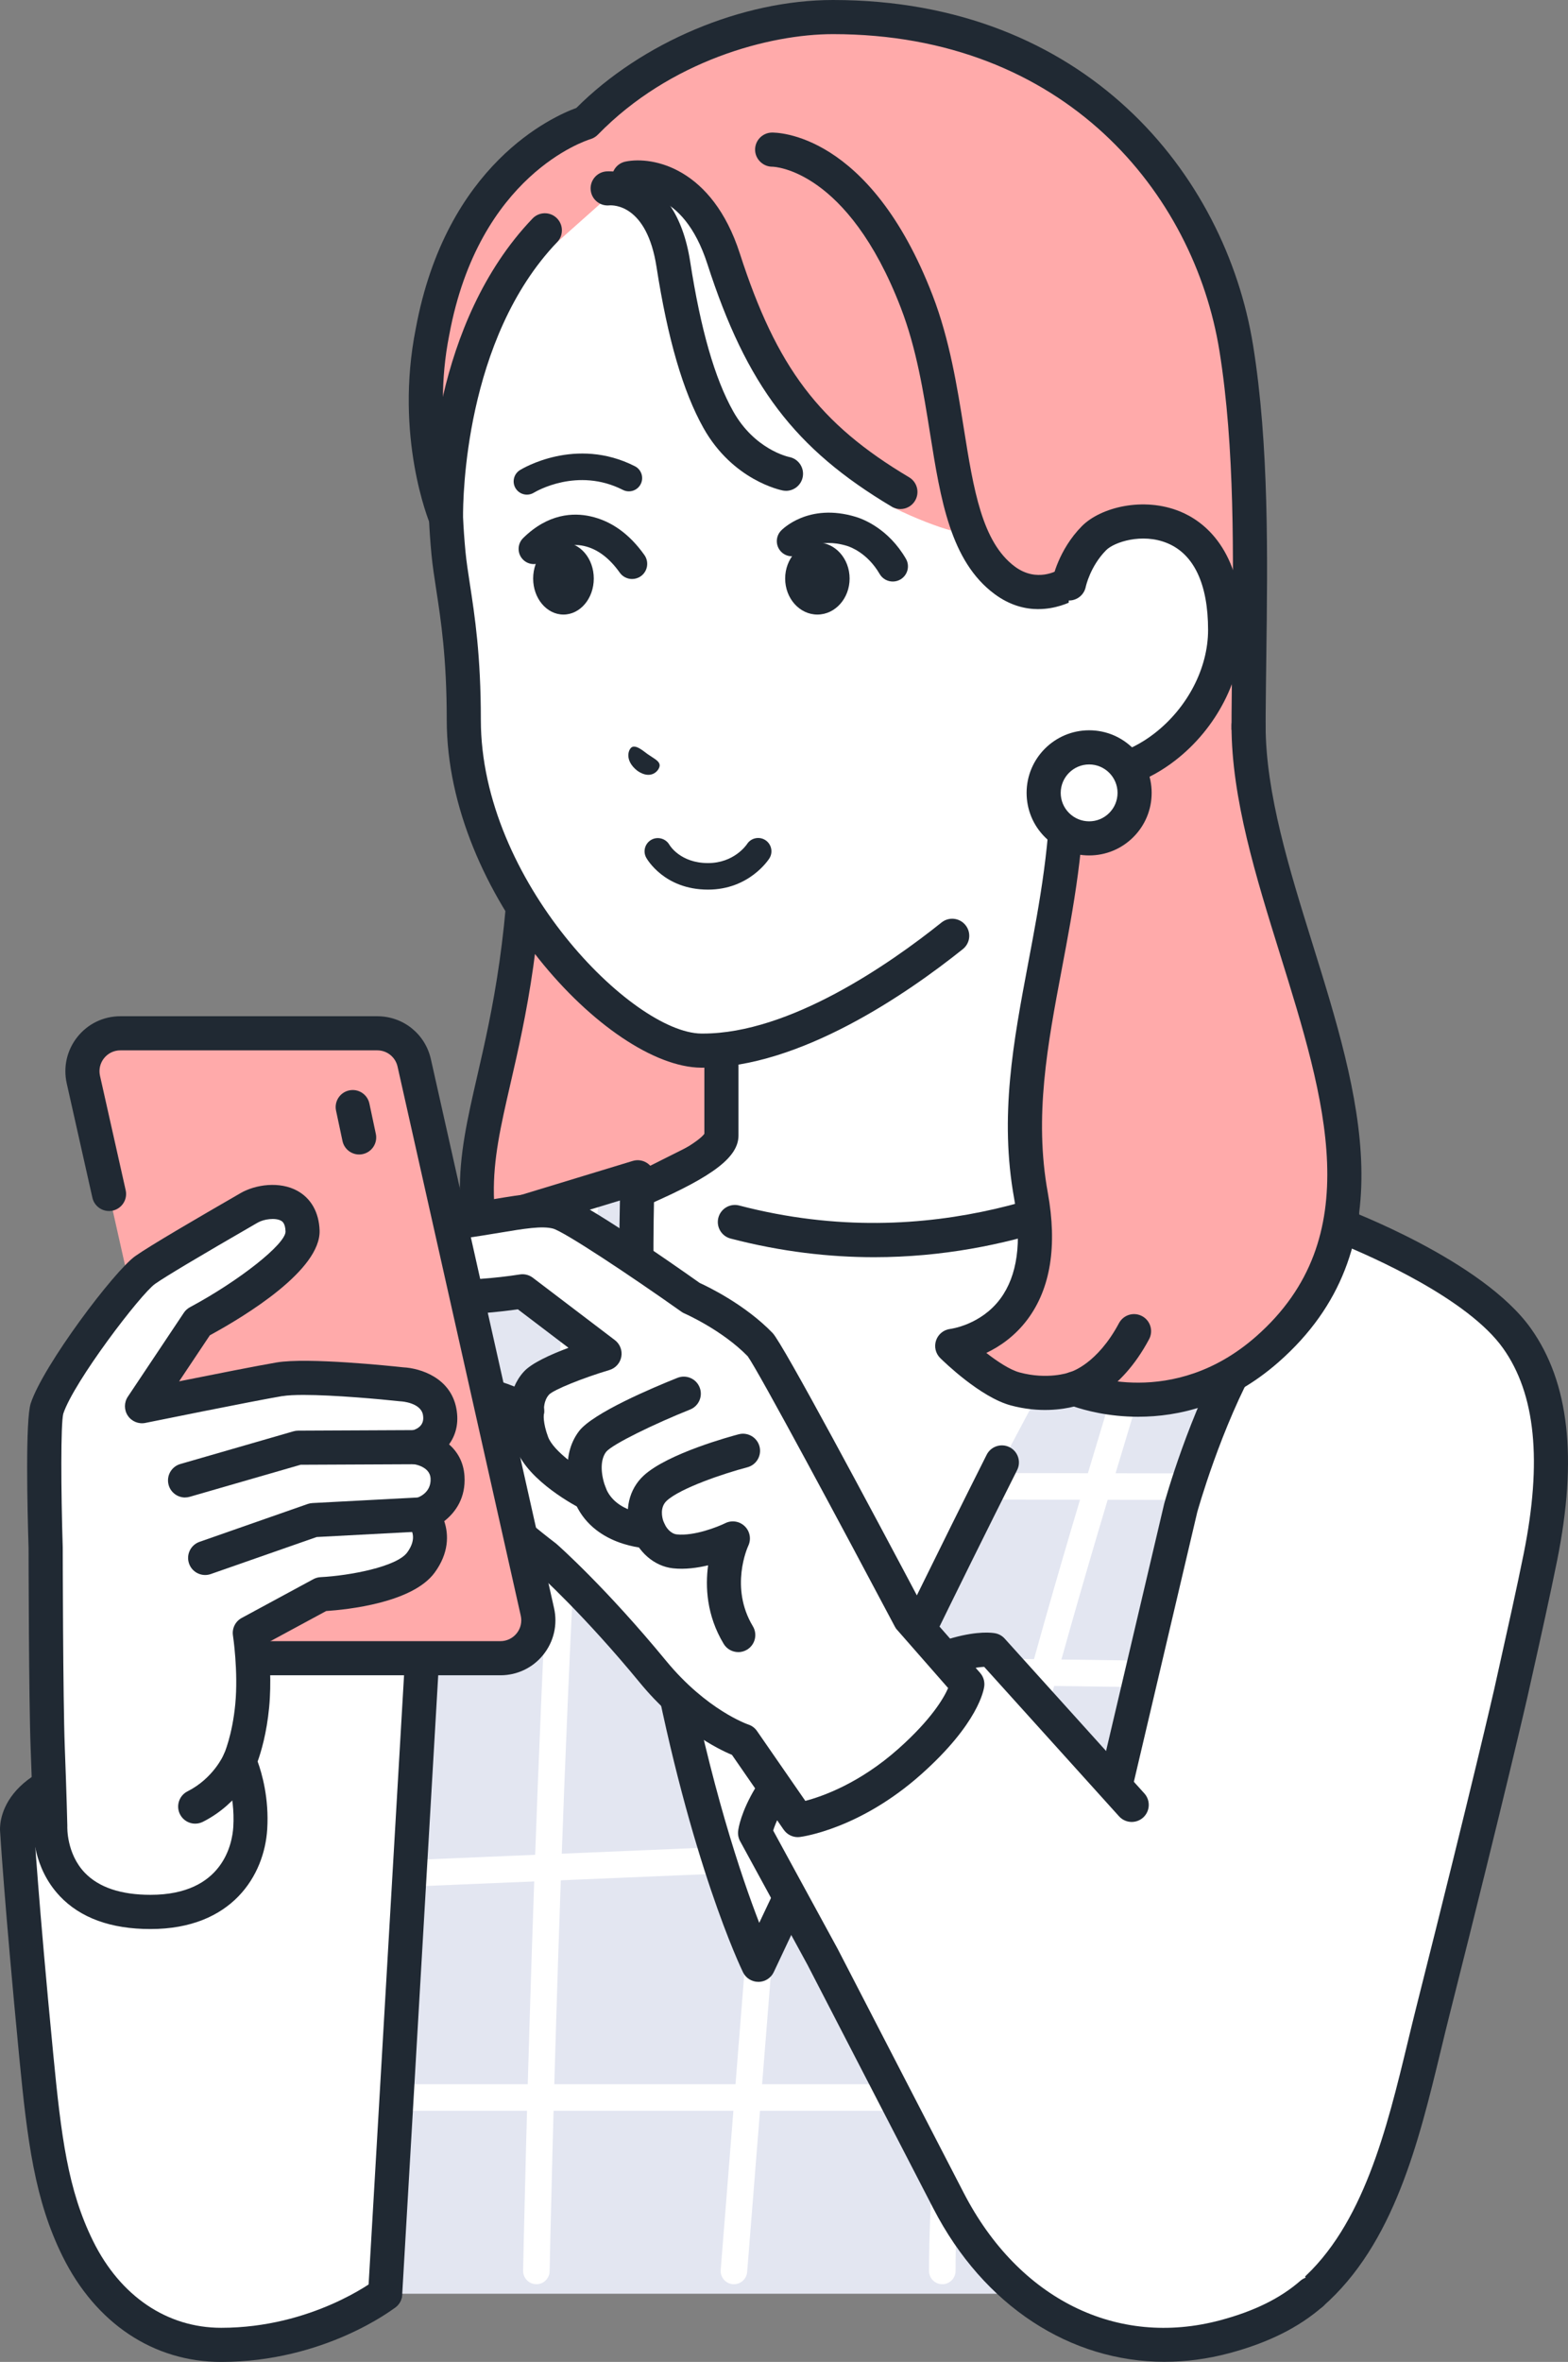
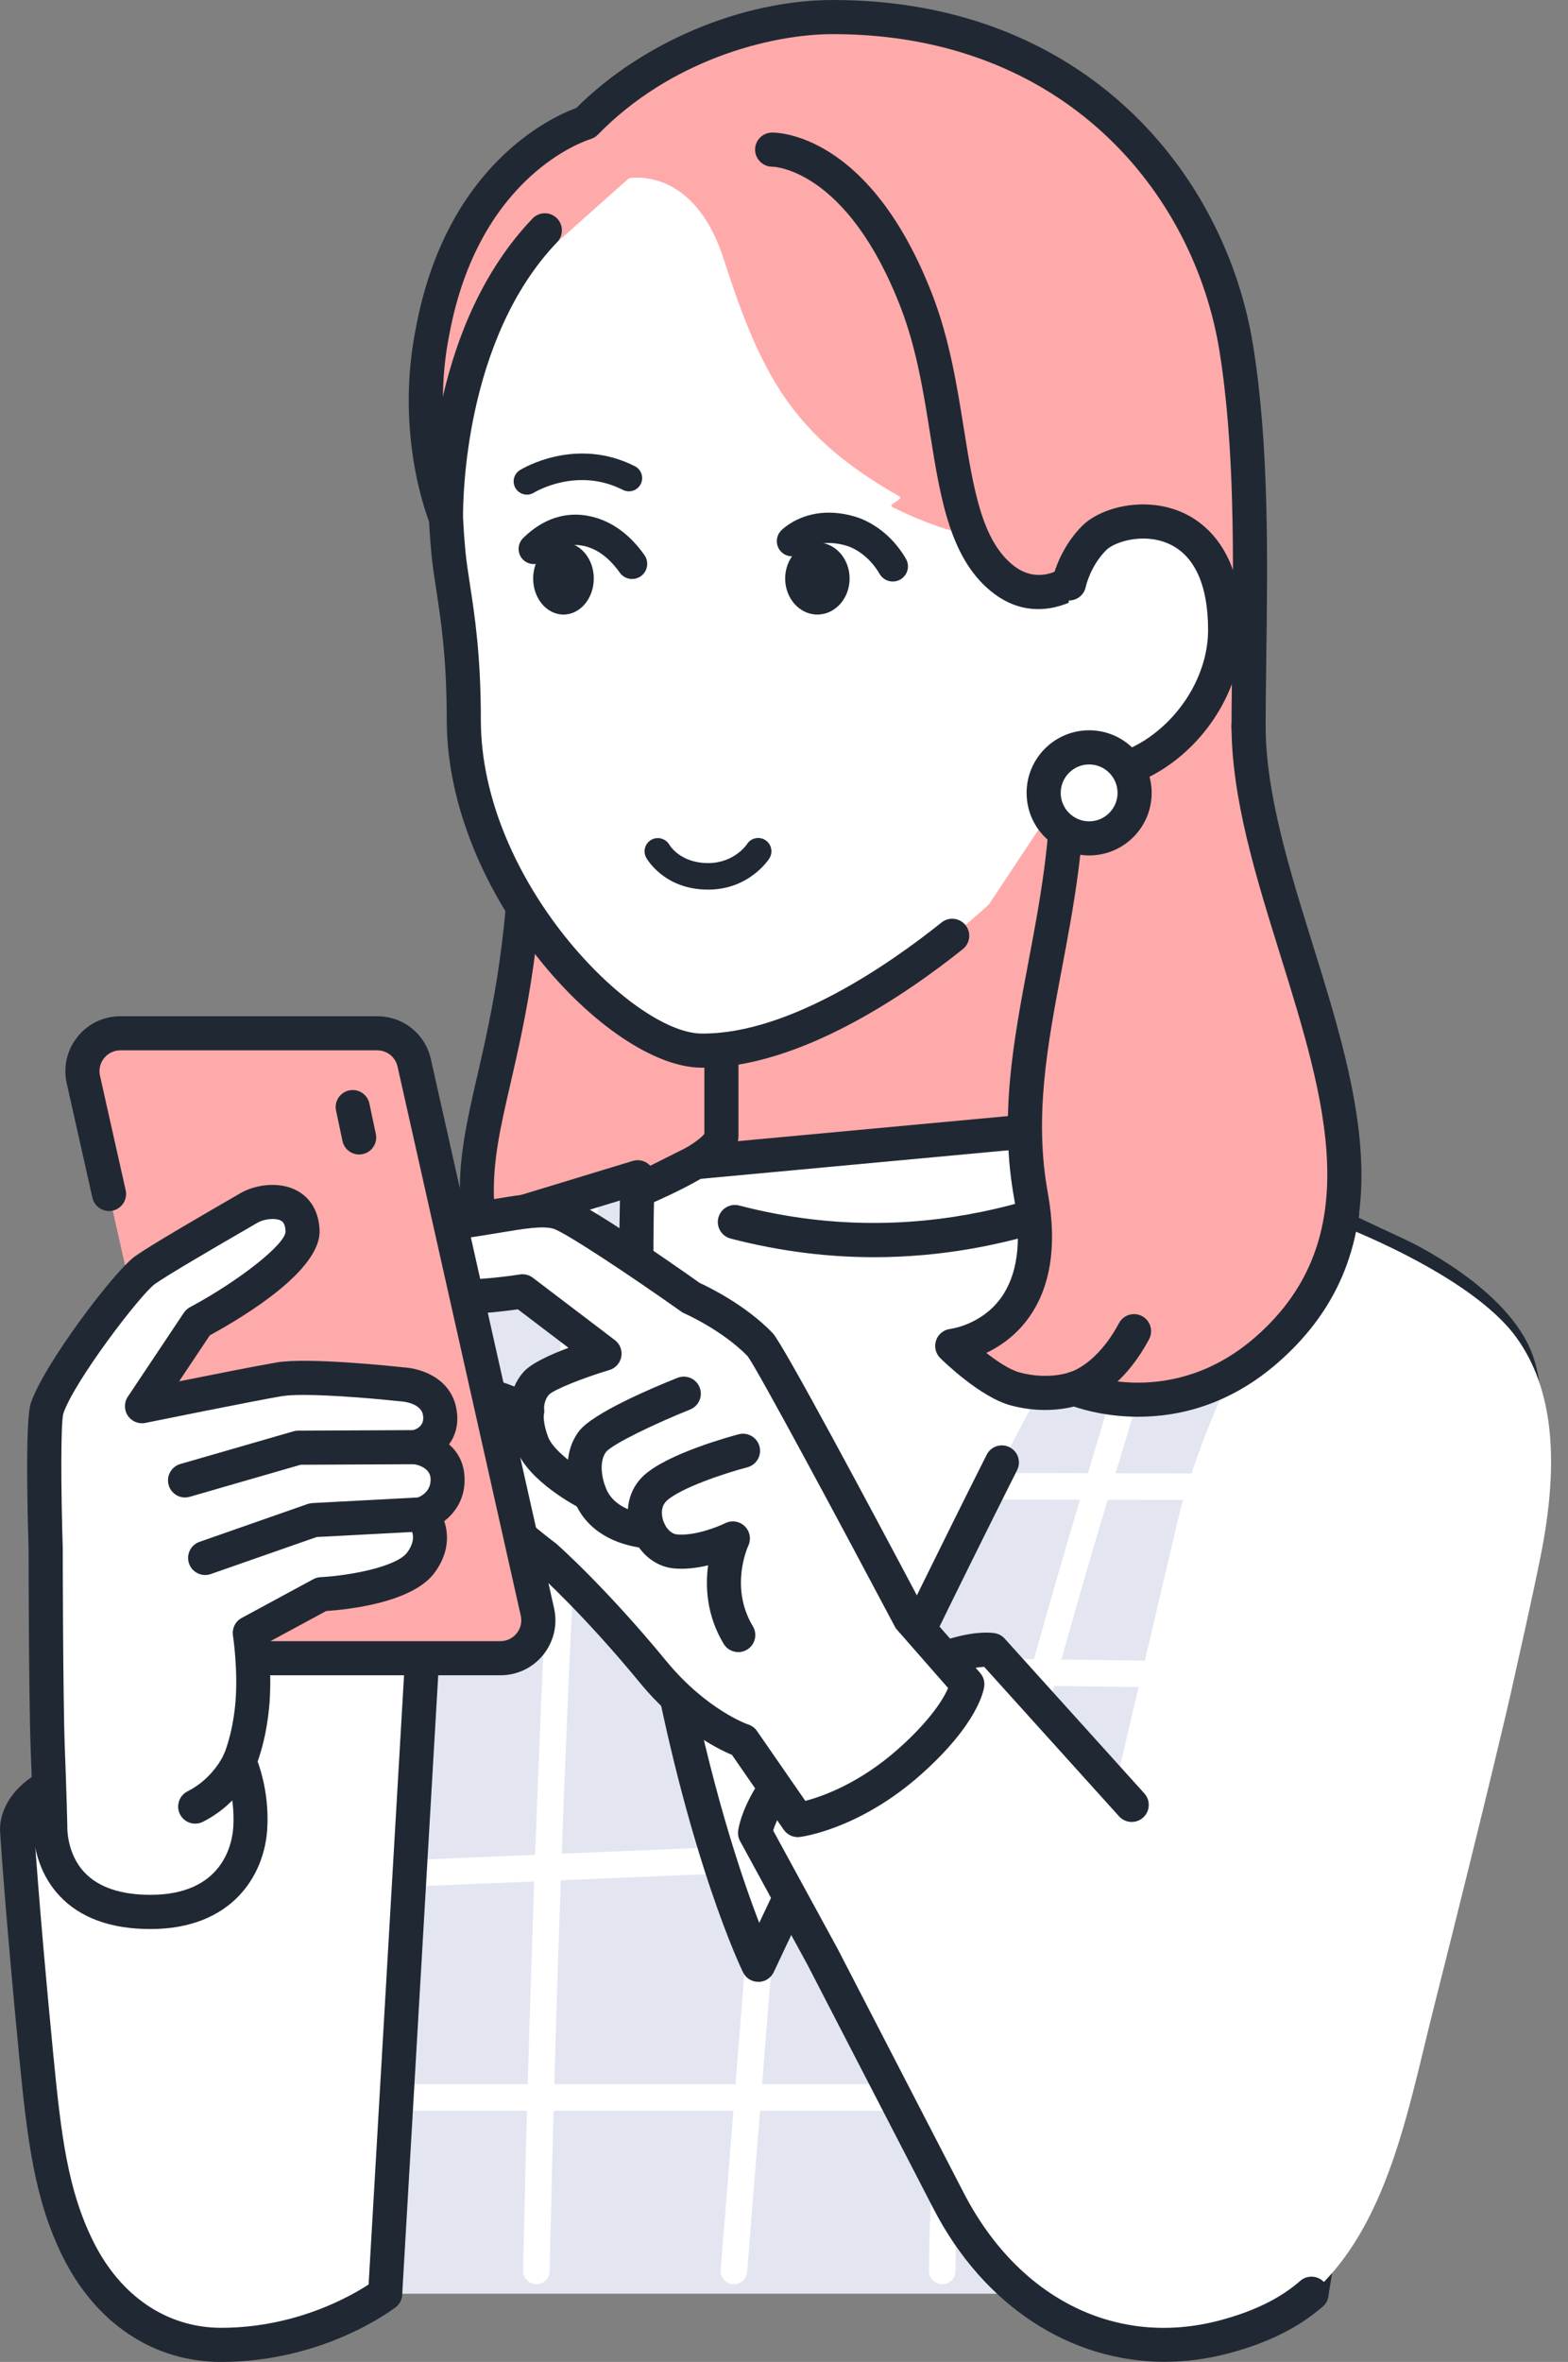
<svg xmlns="http://www.w3.org/2000/svg" id="_レイヤー_2" viewBox="0 0 574.67 864.97">
  <rect x="0" y="0" width="574.67" height="864.97" fill="#808080" stroke="none" />
  <defs>
    <style>.cls-1{fill:#faa;}.cls-2{fill:#202933;}.cls-3{fill:#fff;}.cls-4{fill:#e3e6f1;}</style>
  </defs>
  <path class="cls-1" d="M158.51,121.48c11.73-63.49,56.12-76.52,56.12-76.52,25.09-25.75,62-38.71,90.65-38.71,85.55,0,137.53,57.41,147.81,121.25,10.27,63.84.61,141.15,6.69,189.38,6.08,48.24,24.62,106.13,12.26,141.5-22.08,63.23-103.87,56.44-103.87,56.44h-52.04s-102.75,34.36-128.86-27.32c-31.2-73.67,5.86-76.75,6.21-197.72.16-53.99-30.03-100.13-30.03-100.13,0,0-12.53-30.03-4.92-68.17Z" />
  <path class="cls-2" d="M181.51,489.94c-18.57-43.84-13.81-64.54-6.61-95.87,5.42-23.59,12.17-52.95,12.32-104.3.15-51.39-28.72-96.25-29.01-96.69-.21-.32-.39-.66-.54-1.01-.54-1.3-13.17-32.23-5.29-71.76,11.15-60.25,50.19-77.63,58.85-80.78C235.28,15.47,272.02,0,305.28,0c92.3,0,143.84,63.54,153.98,126.5,5.87,36.46,5.32,77.68,4.84,114.05-.37,28.22-.73,54.88,1.88,75.54,1.71,13.58,4.49,28.29,7.18,42.53,6.96,36.85,14.16,74.96,4.78,101.81-22.7,65-104.28,60.99-109.98,60.63h-50.84c-5.7,1.82-32,9.68-60.5,9.68-29.52,0-61.4-8.45-75.11-40.81ZM368.68,508.59c.77.06,77.2,5.72,97.46-52.27,8.28-23.7,1.39-60.13-5.27-95.37-2.72-14.42-5.54-29.33-7.3-43.29-2.71-21.53-2.35-48.6-1.97-77.27.47-35.86,1.01-76.51-4.68-111.9-9.29-57.73-56.69-115.99-141.64-115.99-23.2,0-59.69,9.64-86.17,36.82-.74.76-1.68,1.32-2.69,1.63-1.67.51-40.93,13.06-51.76,71.67,0,.03-.01.06-.02.09-6.62,33.2,2.95,60.29,4.39,64.09,3.65,5.75,30.84,50.37,30.69,103.01-.15,52.75-7.07,82.86-12.64,107.06-7.13,31.01-11.05,48.09,5.93,88.2,23.56,55.62,120.16,24.15,121.13,23.82.64-.21,1.31-.32,1.98-.32h52.04c.17,0,.34,0,.52.02ZM163.41,189.65h.03-.03Z" />
  <path class="cls-3" d="M555.69,498.01c-8.31-22.24-43.25-38.38-43.25-38.38l-78.85-36.89-14.83-12.33-163.94,15.2-18.97,9.5-23.5,8.77-4.3,1.15c-1.91-1.84-2.78-2.89-2.78-2.89,0,0-18.36,5.56-42.32,13.99-17.45,6.14-50.47,19.01-67.46,52.98-27.98,55.97-32.74,133.89-32.74,133.89l51.13,181.65h344.69s12.62-37.13,32.1-83.94c14.84-35.66,35.28-75.17,47.74-118.59,14.19-49.45,26.6-99.18,17.28-124.11Z" />
  <path class="cls-2" d="M107.87,826.35l-51.13-181.65c-.19-.67-.26-1.38-.22-2.07.2-3.23,5.16-79.84,33.39-136.3,18.87-37.74,56.72-51.07,70.97-56.08,23.82-8.39,42.4-14.02,42.59-14.08,2.35-.71,4.91.04,6.53,1.88l23.37-8.67,18.67-9.35c.69-.35,1.45-.56,2.22-.63l163.94-15.2c1.65-.15,3.3.36,4.57,1.42l14.21,11.81,78.09,36.53c1.52.7,37.38,17.5,46.49,41.86,10.23,27.38-3.48,80.44-17.13,128.03-9.03,31.48-21.88,60.22-34.31,88.01-4.87,10.89-9.47,21.18-13.67,31.26-19.17,46.06-31.83,83.18-31.95,83.55-.86,2.53-3.24,4.24-5.92,4.24H113.88c-2.8,0-5.26-1.86-6.02-4.56ZM484.9,738.31c4.26-10.23,8.89-20.59,13.79-31.56,12.25-27.4,24.92-55.73,33.71-86.36,14.06-49.03,25.91-97.52,17.44-120.2h0c-7.3-19.54-39.7-34.74-40.05-34.9l-78.85-36.89c-.48-.23-.94-.51-1.35-.86l-12.84-10.67-160.18,14.86-17.92,8.97c-.2.1-.4.19-.61.27l-23.5,8.77c-.19.07-.37.13-.57.18l-4.3,1.15c-2.12.57-4.38-.02-5.95-1.54-.1-.1-.2-.19-.29-.28-6.5,2.03-21.04,6.66-38.4,12.78-22.04,7.76-49.22,20.44-63.94,49.88-25.36,50.72-31.33,121.12-32.02,130.45l49.55,176.05h335.51c3.89-11.09,15.2-42.69,30.78-80.1ZM555.66,498.01h.03-.03Z" />
  <path class="cls-3" d="M45.46,646.98c25.07-2.33,31.09-77.58,37.41-96.15,1.97-6.36,11.06-33.52,12.4-36.85,13.92-34.44,53.23-50.53,69.12-57.24l-23.23,383.26s-24.09,18.72-60.1,18.72c-23.46,0-42.02-14.01-52.52-35.2-9.5-19.19-12.17-38.83-15.24-70.6-5.54-57.18-7.04-82.9-7.04-82.9,0,0-1.79-19.24,39.21-23.05Z" />
  <path class="cls-2" d="M81.06,864.97c37.72,0,62.88-19.22,63.94-20.04,2.73-2.12,3.22-6.04,1.1-8.77-2.12-2.72-6.05-3.22-8.77-1.1-.22.17-23,17.41-56.27,17.41-19.83,0-36.94-11.56-46.92-31.72-9.27-18.73-11.71-38.35-14.62-68.43-5.46-56.36-7.01-82.4-7.03-82.66-.05-4.6,6.89-13.98,33.55-16.46,23.44-2.18,31.48-44.47,37.94-78.45,1.8-9.47,3.36-17.64,4.81-21.9,2.05-6.6,11.08-33.55,12.28-36.53,12.71-31.43,49.28-46.87,64.9-53.46l.85-.36c3.18-1.34,4.67-5.01,3.32-8.19-1.35-3.18-5.01-4.67-8.19-3.32l-.85.36c-17.05,7.2-56.98,24.05-71.63,60.29-1.44,3.57-10.61,31.01-12.58,37.34-1.68,4.93-3.24,13.1-5.2,23.44-4.14,21.76-12.75,67.04-26.82,68.34C-1.8,645.09-.07,669.56.03,670.6c0,.05,1.56,26.28,7.04,82.92,2.96,30.59,5.67,52.18,15.86,72.77,12.17,24.58,33.36,38.68,58.12,38.68Z" />
  <path class="cls-4" d="M141.16,839.98l8.67-104.25,13.89-283.3,69.99-21.29s-3.42,77.38,8.06,155.67c11.48,78.29,36.16,132.74,36.16,132.74,0,0,43.82-93.65,89.26-183.98l28.46-53.49c16.41-28.76,31.82-51.56,44.09-62.04l52.16,24.35s-51.22,114.03-47.23,221.85c2.2,59.25,53.02,69.51,53.02,69.51,0,0-11.41,69.78-17.04,104.25H141.16Z" />
  <path class="cls-3" d="M345.35,836.51c2.68,0,4.86-2.18,4.86-4.86,0-99.19,34.97-214.35,72-336.28,7.37-24.25,14.98-49.33,22.2-73.98.76-2.58-.72-5.28-3.3-6.03-2.58-.75-5.28.72-6.03,3.3-7.21,24.6-14.82,49.66-22.17,73.89-37.24,122.64-72.42,238.47-72.42,339.1,0,2.68,2.18,4.86,4.86,4.86Z" />
  <path class="cls-3" d="M268.99,836.51c2.51,0,4.64-1.93,4.84-4.47l8.94-112.11c.21-2.68-1.78-5.02-4.46-5.23-2.66-.22-5.02,1.78-5.23,4.46l-8.94,112.11c-.21,2.68,1.78,5.02,4.46,5.23.13.01.26.02.39.02Z" />
  <path class="cls-3" d="M196.58,836.51c2.64,0,4.81-2.11,4.86-4.77.05-2.55,5.15-256.7,18.03-392.94.25-2.67-1.71-5.04-4.38-5.3-2.66-.26-5.04,1.71-5.3,4.38-12.92,136.6-18.02,391.11-18.07,393.66-.05,2.68,2.08,4.9,4.76,4.96.03,0,.06,0,.1,0Z" />
  <path class="cls-3" d="M446.68,618.25c2.65,0,4.82-2.13,4.86-4.79.04-2.68-2.11-4.89-4.79-4.93l-117.17-1.62c-2.59-.09-4.89,2.11-4.93,4.79-.04,2.68,2.11,4.89,4.79,4.93l117.17,1.62s.04,0,.07,0Z" />
  <path class="cls-3" d="M458.85,549.34c2.68,0,4.86-2.17,4.86-4.85,0-2.68-2.17-4.87-4.85-4.87l-96.05-.17h0c-2.68,0-4.86,2.17-4.86,4.85,0,2.68,2.17,4.86,4.85,4.87l96.05.17h0Z" />
  <path class="cls-3" d="M147.14,772.99h236.48c2.68,0,4.86-2.18,4.86-4.86s-2.18-4.86-4.86-4.86h-236.48c-2.68,0-4.86,2.18-4.86,4.86s2.18,4.86,4.86,4.86Z" />
  <path class="cls-3" d="M446.8,687.88c2.66,0,4.83-2.14,4.86-4.81.03-2.68-2.12-4.88-4.81-4.91l-150.81-1.64c-2.66,0-4.88,2.12-4.91,4.81-.03,2.68,2.12,4.88,4.81,4.91l150.81,1.64h.05Z" />
  <path class="cls-3" d="M152.27,690.82c.07,0,.14,0,.21,0l110.52-4.65c2.68-.11,4.77-2.38,4.65-5.06-.11-2.68-2.37-4.77-5.06-4.65l-110.52,4.65c-2.68.11-4.76,2.38-4.65,5.06.11,2.61,2.26,4.66,4.85,4.66Z" />
  <path class="cls-2" d="M277.93,725.79h.05c2.41-.02,4.59-1.42,5.61-3.6.44-.94,44.3-94.6,89.18-183.82,1.55-3.08.31-6.84-2.77-8.39-3.08-1.55-6.84-.31-8.39,2.77-35.21,70-69.8,142.72-83.35,171.42-6.53-16.85-17.9-50.39-27.28-99.65-.65-3.39-3.92-5.61-7.31-4.97-3.39.65-5.62,3.92-4.97,7.31,14.32,75.24,32.83,113.81,33.61,115.41,1.05,2.15,3.23,3.51,5.62,3.51Z" />
  <path class="cls-2" d="M480.66,846.23c3.01,0,5.66-2.18,6.16-5.24l17.04-104.25c.54-3.32-1.64-6.47-4.93-7.13-1.86-.39-46.03-10.2-48.01-63.61-3.9-105.06,46.18-217.93,46.68-219.06,1.4-3.12.04-6.78-3.06-8.22l-52.16-24.35c-2.22-1.04-4.84-.68-6.7.91-11.98,10.24-26.84,31.07-45.46,63.7-1.71,3-.67,6.81,2.33,8.53,3,1.71,6.82.67,8.53-2.33,16.08-28.19,29.45-47.57,39.8-57.71l42.87,20.01c-10.33,24.6-48.88,123.31-45.33,218.98,1.89,51,37.88,68.65,52.22,73.68l-16.16,98.84c-.56,3.41,1.75,6.62,5.16,7.18.34.06.68.08,1.02.08Z" />
  <path class="cls-2" d="M141.17,846.23c3.29,0,6.04-2.56,6.23-5.89l22.31-383.21,57.49-17.49c-.22,9.72-.41,26.84.17,48.03.1,3.45,3,6.21,6.42,6.07,3.45-.09,6.17-2.97,6.08-6.42-.91-32.87.07-55.69.08-55.92.09-2.03-.81-3.97-2.41-5.21-1.6-1.24-3.71-1.63-5.65-1.04l-69.99,21.29c-2.5.76-4.27,3-4.42,5.62l-22.56,387.56c-.2,3.45,2.43,6.4,5.88,6.6.12,0,.25.01.37.01Z" />
-   <path class="cls-3" d="M264.39,415.84c0-16.46,0-106.8,0-106.8l65.64-22.36,80-27.25s-4.38,98.07,3.02,125.55c5.21,16.14,11.18,27.72,20.53,37.76-18.1,7.72-79.95,46.78-164.27,24.78l-33.47-12.41c16.28-7.13,28.54-14.09,28.54-19.27Z" />
  <path class="cls-2" d="M320.35,460.4c50.51,0,88.67-18.76,107.62-28.07,3.25-1.6,6.05-2.97,8.07-3.84,1.87-.8,3.24-2.46,3.66-4.45.42-1.99-.15-4.07-1.54-5.56-8.27-8.88-13.99-19.44-19.11-35.27-7.01-26.46-2.81-122.54-2.77-123.51.09-2.06-.84-4.04-2.49-5.28-1.65-1.24-3.81-1.58-5.77-.92l-145.64,49.62c-2.53.86-4.23,3.24-4.23,5.92v106.17c-.79,1.11-4.92,5.46-24.8,14.17-3.16,1.38-4.6,5.07-3.22,8.23,1.39,3.16,5.07,4.6,8.23,3.22,23.23-10.18,32.29-17.19,32.29-25v-102.33s132.79-45.24,132.79-45.24c-.89,25.25-2.7,94.98,3.58,118.33.03.1.06.2.09.3,4.58,14.21,9.69,24.73,16.48,33.66-.37.18-.74.36-1.13.55-23.83,11.71-79.62,39.14-151.55,20.37-3.34-.87-6.75,1.13-7.63,4.47-.87,3.34,1.13,6.75,4.47,7.63,18.67,4.87,36.29,6.83,52.61,6.83Z" />
  <path class="cls-3" d="M455.83,495.15c16.58-29.24,33.56-47.14,33.56-47.14,0,0,49.79,18.46,66.6,42.12,13.02,18.32,15.79,44.24,8.58,80.08-3.11,15.47-7.67,35.52-10.87,49.91,0,0-7.59,33.42-28.52,116.31-9.08,35.96-16.6,79.19-44.52,103.57l-86.34-124.44,38.4-163.23s8.74-31.81,23.12-57.16Z" />
-   <path class="cls-2" d="M480.65,846.23c1.46,0,2.92-.51,4.11-1.54,26.15-22.82,35.27-60.58,43.32-93.89,1.05-4.36,2.09-8.66,3.15-12.85,20.71-82.01,28.48-116.12,28.56-116.45l1.93-8.64c2.87-12.82,6.43-28.78,8.97-41.42,7.53-37.44,4.39-65.22-9.61-84.93-17.72-24.94-67.41-43.58-69.52-44.36-2.34-.87-4.99-.26-6.71,1.56-.71.75-17.69,18.79-34.46,48.36-14.59,25.73-23.34,57.26-23.71,58.59l-38.46,163.46c-.79,3.36,1.29,6.72,4.65,7.52,3.37.79,6.72-1.29,7.52-4.65l38.4-163.23c.03-.09,8.66-31.16,22.47-55.51,12.09-21.31,24.5-36.58,29.88-42.81,11.81,4.81,46.88,20.22,59.74,38.32,11.9,16.74,14.36,41.35,7.55,75.22-2.52,12.51-6.07,28.4-8.92,41.16l-1.92,8.62c-.07.3-7.82,34.3-28.48,116.13-1.07,4.24-2.12,8.58-3.18,12.98-7.61,31.5-16.24,67.2-39.39,87.41-2.6,2.27-2.87,6.22-.6,8.82,1.24,1.42,2.97,2.14,4.71,2.14Z" />
  <path class="cls-3" d="M230.49,65.29s23.62-4.83,34.7,29.47c13.72,42.48,25.18,64.77,64.36,86.99,2.09,1.19-4.66,2.85-2.35,4.01,8.91,4.48,17.07,7.31,20.49,8.27,3.27.92,7.19,1.34,7.19,1.34,0,0,7.99,15.22,17.21,19.47,10.93,5.04,19.71-1.18,19.71-1.18l8.61.09,9.63.1v45.57s-47.58,71.76-47.58,71.76c0,0-57.27,54.05-105.51,53.56-28.42-.29-86.99-57.9-86.99-121.13,0-32.32-4.31-47.46-5.62-61.08-.36-3.78-.7-8.14-.91-12.95.02-1.33-1.5-68.5,38.53-107.58,1.69-1.65-1.06,9.53.78,7.98l27.74-24.69Z" />
-   <path class="cls-2" d="M288.07,179.75c2.94,0,5.55-2.08,6.13-5.07.65-3.39-1.57-6.67-4.96-7.32-.47-.1-12.72-2.8-20.54-16.75-6.75-12.03-11.9-29.95-15.75-54.79-5.52-35.58-30.72-33.06-30.97-33.03-3.43.4-5.88,3.5-5.48,6.93.4,3.4,3.44,5.84,6.84,5.49,1.47-.1,13.73-.3,17.27,22.52,4.09,26.34,9.71,45.64,17.2,58.99,10.76,19.18,28.33,22.76,29.08,22.91.4.08.8.11,1.19.11Z" />
  <path class="cls-2" d="M257.6,391c35.61,0,74.93-27.15,95.28-43.42,2.7-2.16,3.14-6.09.98-8.78-2.16-2.7-6.09-3.13-8.78-.98-19.06,15.24-55.67,40.68-87.45,40.68-.2,0-.4,0-.6,0-25.24-.26-80.8-55.97-80.8-114.88,0-23.61-2.23-38.07-4.01-49.68-.68-4.45-1.28-8.3-1.63-11.99-.41-4.39-.7-8.48-.88-12.51,0-.05,0-.1,0-.12-.05-6.57.53-65.17,34.49-100.65,2.39-2.49,2.3-6.45-.19-8.84-2.5-2.39-6.45-2.3-8.84.2-36.59,38.23-38.04,97.82-37.96,109.38,0,.08,0,.38,0,.46.19,4.27.49,8.61.93,13.26.39,4.06,1.04,8.26,1.72,12.71,1.72,11.2,3.87,25.13,3.87,47.78,0,63.96,58.95,127.03,93.17,127.38.23,0,.47,0,.71,0Z" />
-   <path class="cls-2" d="M329.99,186.42c2.13,0,4.21-1.09,5.38-3.06,1.76-2.97.79-6.8-2.18-8.57-32.93-19.58-48.58-40.25-62.04-81.95-10.12-31.35-31.84-35.73-41.9-33.67-3.38.69-5.56,3.99-4.87,7.38.69,3.36,3.96,5.53,7.31,4.88.91-.15,18.51-2.79,27.57,25.26,14.36,44.49,32.04,67.74,67.55,88.85,1,.6,2.1.88,3.19.88Z" />
  <path class="cls-2" d="M380.55,223.06c6.2,0,11.16-2.22,13.42-3.43l23.68-4.18c3.4-.6,5.67-3.84,5.07-7.24-.6-3.4-3.83-5.66-7.24-5.07l-24.77,4.37c-.85.15-1.66.47-2.38.95-.78.5-8.35,4.98-16.37-.96-12.07-8.95-15.15-28.25-18.72-50.59-2.44-15.26-5.2-32.55-11.43-48.72-23.14-60.04-57.55-59.67-59.01-59.64-3.45.11-6.16,2.99-6.06,6.44.11,3.42,3.04,6.11,6.36,6.06.63.01,27.5.94,47.04,51.64,5.76,14.95,8.3,30.83,10.75,46.2,3.83,24,7.45,46.68,23.62,58.66,5.64,4.18,11.21,5.52,16.03,5.52Z" />
-   <path class="cls-2" d="M241.76,280.2c-.13-1.53-1.79-2.22-4.43-4.05-2.56-1.97-4.22-3.1-5.55-2.63-1.37.48-3.24,4.82,1.85,8.78,5.28,3.64,8.26-.51,8.13-2.09Z" />
  <path class="cls-2" d="M193.12,181.15c.88,0,1.76-.24,2.56-.73.63-.38,15.92-9.49,32.61-1.01,2.39,1.21,5.32.26,6.53-2.13,1.22-2.39.26-5.32-2.13-6.54-21.67-11.01-41.32.91-42.14,1.42-2.28,1.42-2.98,4.41-1.57,6.69.92,1.48,2.51,2.3,4.13,2.3Z" />
  <path class="cls-2" d="M327.21,212.96c.95,0,1.91-.24,2.79-.75,2.65-1.54,3.55-4.94,2.01-7.59-6.39-10.99-15.63-14.51-18.31-15.32-17.46-5.32-27.09,4.65-27.49,5.07-2.1,2.24-1.99,5.75.24,7.85,2.22,2.08,5.68,1.99,7.79-.18.34-.33,5.71-5.32,16.21-2.12,1.21.37,7.47,2.6,11.94,10.28,1.03,1.77,2.89,2.76,4.81,2.76Z" />
  <path class="cls-2" d="M231.65,212.04c1.11,0,2.23-.33,3.21-1.02,2.5-1.77,3.09-5.24,1.32-7.75-5.47-7.72-12.14-12.5-19.81-14.19-6.17-1.37-15.45-1.09-24.65,7.98-2.18,2.16-2.21,5.67-.05,7.86,2.16,2.19,5.67,2.21,7.86.05,4.53-4.47,9.39-6.17,14.45-5.04,4.9,1.08,9.32,4.37,13.15,9.77,1.08,1.53,2.8,2.34,4.54,2.34Z" />
  <ellipse class="cls-2" cx="299.57" cy="211.87" rx="11.81" ry="13.19" />
  <ellipse class="cls-2" cx="206.51" cy="211.87" rx="11.11" ry="13.19" />
  <path class="cls-2" d="M259.48,325.79c15.11,0,22.21-10.99,22.5-11.45,1.43-2.27.75-5.27-1.52-6.71-2.26-1.42-5.25-.76-6.68,1.49-.25.37-4.76,6.95-14.3,6.95-10.11,0-14-6.44-14.16-6.72-1.34-2.29-4.3-3.11-6.61-1.81-2.31,1.31-3.16,4.21-1.88,6.54.26.48,6.61,11.71,22.65,11.71Z" />
  <path class="cls-1" d="M377.85,437.85c-9.39-51.68,14.12-96.71,13.41-155.33l66.33-16.81c0,74.85,74.08,169.34,6.87,228.4-33.97,29.85-70.63,14.4-70.63,14.4,0,0-9.26,3.5-21.81.1-9.79-2.65-23.05-15.75-23.05-15.75,0,0,38.16-3.99,28.88-55.02Z" />
  <path class="cls-2" d="M417.23,518.83c14.49,0,33.24-4.09,51.37-20.02,47.21-41.49,29.52-98.31,12.41-153.25-8.44-27.1-17.16-55.13-17.16-79.84,0-3.45-2.8-6.25-6.25-6.25-3.45,0-6.25,2.8-6.25,6.25,0,26.62,9.01,55.56,17.73,83.56,16.65,53.49,32.38,104.01-8.73,140.15-30.46,26.77-62.74,13.89-64.1,13.33-1.47-.61-3.13-.64-4.62-.08-.03,0-7.72,2.69-17.97-.08-3.55-.96-8.16-4.02-12.18-7.14,4.9-2.33,10.48-6.12,15.07-12.24,8.49-11.33,11-26.97,7.46-46.48-5.06-27.83-.1-54.11,5.15-81.92,4.27-22.6,8.68-45.98,8.36-72.36-.04-3.45-2.88-6.28-6.32-6.17-3.45.04-6.22,2.87-6.18,6.32.3,25.14-3.99,47.89-8.15,69.89-5.47,28.99-10.64,56.37-5.17,86.48,2.88,15.85,1.18,28.17-5.05,36.6-7.15,9.66-18.26,11.08-18.37,11.09-2.39.28-4.42,1.91-5.2,4.18-.78,2.27-.21,4.79,1.5,6.48,1.48,1.46,14.76,14.34,25.81,17.33,10.52,2.85,19.17,1.45,23.21.44,3.88,1.32,12.49,3.74,23.63,3.74Z" />
  <path class="cls-2" d="M393.84,514.76c.49,0,.99-.06,1.49-.18,1.52-.37,15.18-4.24,25.81-24.14,1.63-3.04.48-6.83-2.57-8.46-3.05-1.63-6.83-.48-8.46,2.57-8,14.98-17.48,17.8-17.87,17.91-3.28.93-5.27,4.33-4.4,7.63.74,2.8,3.23,4.67,5.99,4.67Z" />
  <path class="cls-3" d="M400.94,197.1c9.41-9.52,48.06-13.94,48.06,33.6,0,30.27-30.37,59-58.18,51.81l.97-68.85s1.76-9.1,9.14-16.57Z" />
  <path class="cls-2" d="M399.58,289.86c10.6,0,21.53-3.93,31.15-11.38,15.13-11.72,24.53-30.03,24.53-47.78,0-29.61-14.24-39.88-22.73-43.37-13.5-5.54-29.22-1.53-36.04,5.37-8.61,8.72-10.75,19.33-10.83,19.77-.66,3.39,1.56,6.67,4.95,7.33,3.38.65,6.65-1.54,7.32-4.91.05-.22,1.65-7.52,7.46-13.4,2.89-2.93,13.14-6.4,22.39-2.59,9.8,4.02,14.98,15.02,14.98,31.8,0,13.98-7.54,28.5-19.68,37.9-9.71,7.52-20.9,10.39-30.69,7.86-3.34-.87-6.75,1.15-7.61,4.49-.86,3.34,1.15,6.75,4.49,7.61,3.36.87,6.82,1.3,10.31,1.3Z" />
  <path class="cls-3" d="M415.83,290.36c0,9.2-7.47,16.66-16.68,16.65-9.2,0-16.66-7.47-16.66-16.68,0-9.2,7.47-16.66,16.68-16.66,9.2,0,16.66,7.47,16.65,16.68Z" />
  <path class="cls-2" d="M399.15,313.27c-6.12,0-11.87-2.39-16.2-6.72-4.33-4.33-6.7-10.09-6.7-16.21,0-12.63,10.29-22.9,22.92-22.9h.01c12.64,0,22.91,10.3,22.9,22.93,0,6.12-2.39,11.87-6.72,16.2-4.33,4.32-10.08,6.7-16.19,6.7h-.02ZM388.75,290.35c0,2.78,1.08,5.4,3.05,7.37,1.97,1.97,4.58,3.05,7.36,3.06h0c2.78,0,5.39-1.08,7.36-3.05,1.97-1.97,3.05-4.58,3.06-7.36,0-5.74-4.67-10.42-10.41-10.42h0c-5.74,0-10.41,4.67-10.42,10.41Z" />
  <path class="cls-3" d="M312.87,626.25c33.78-25.16,50.7-21.99,50.7-21.99l51.2,56.71,65.88,179.01c-8.43,7.36-19.24,12.4-31.85,15.76-43.22,11.52-81.33-11.5-101.13-49.77-9.73-18.82-46.25-89.45-46.25-89.45l-24.69-45.27s2.35-19.85,36.13-45.01Z" />
  <path class="cls-2" d="M426.87,864.92c7.75,0,15.64-1.03,23.55-3.13,14.31-3.81,25.54-9.4,34.35-17.09,2.6-2.27,2.87-6.22.6-8.82-2.27-2.6-6.22-2.87-8.82-.6-7.33,6.4-16.93,11.12-29.35,14.43-37.87,10.1-73.88-7.76-93.97-46.6l-46.25-89.45-23.61-43.29c1.52-4.9,8.01-20.31,33.23-39.1,24.39-18.17,39.15-20.6,44.1-20.85l49.43,54.74c2.31,2.56,6.27,2.76,8.83.45,2.56-2.31,2.76-6.27.45-8.83l-51.2-56.71c-.92-1.02-2.14-1.7-3.49-1.95-2-.38-20.62-2.92-55.59,23.12-34.92,26.01-38.33,46.98-38.6,49.29-.15,1.29.1,2.59.72,3.73l24.69,45.27,46.18,89.33c18.45,35.67,50.19,56.07,84.74,56.07Z" />
  <path class="cls-3" d="M354.52,616.76l-21.03-23.98s-51.05-96.38-54.8-100.27c-10.38-10.76-25.35-17.24-25.35-17.24,0,0-41.47-29.36-49.03-31.37-7.56-2.01-18.4,1.16-36.15,3.54-18.25,2.45-34.5,4.42-36.23,12.08-5.35,23.66,59.57,13.39,59.57,13.39l30.06,22.84s-20.82,6.22-24.93,10.75c-4.12,4.53-3.46,10.39-3.46,10.39,0,0-27.11-15.21-37.39-1.42-10.29,13.79,44.11,54.68,44.11,54.68,0,0,17.4,15.29,39.41,42.04,16.42,19.95,33.02,25.31,33.02,25.31l20.07,29.01s19.79-2.47,41.11-21.45c19.75-17.59,21.03-28.32,21.03-28.32Z" />
  <path class="cls-2" d="M287.23,670.08l-18.97-27.43c-5.32-2.21-19.69-9.34-33.8-26.48-20.27-24.62-36.73-39.55-38.55-41.17-17.95-13.52-57.76-46.38-45.16-63.26,8.7-11.65,25.43-8.95,37.76-3.97.77-1.82,1.88-3.7,3.48-5.46,2.85-3.13,9.79-6.27,16.36-8.73l-18.55-14.09c-12.25,1.73-48.57,5.63-60.34-6.93-2.53-2.71-5.22-7.4-3.64-14.41,2.64-11.68,19.12-13.89,39.98-16.69l1.51-.2c5.12-.69,9.72-1.45,13.77-2.13,10.55-1.76,18.17-3.02,24.82-1.26,7.9,2.09,40.03,24.53,50.54,31.96,3.11,1.42,16.73,7.98,26.74,18.36,3.77,3.91,36.22,64.67,55.49,101.03l20.55,23.43c1.17,1.33,1.72,3.1,1.51,4.86-.16,1.34-2.16,13.61-23.08,32.24-22.51,20.05-43.61,22.87-44.49,22.98-.26.03-.52.05-.77.05-2.03,0-3.96-.99-5.14-2.69ZM328.79,596.9c-.32-.36-.6-.77-.82-1.2-18.87-35.61-50.03-93.67-53.94-99.02-9.35-9.6-23.04-15.62-23.18-15.68-.4-.17-.78-.38-1.13-.64-19.3-13.66-42.76-29.18-47.02-30.43-4.04-1.07-10.55.01-19.56,1.51-4.14.69-8.84,1.47-14.15,2.18l-1.52.2c-10.37,1.39-27.74,3.72-29.45,7.06-.42,1.86.05,2.55.57,3.1,6.08,6.5,34.58,5.47,51.93,2.74,1.68-.27,3.4.17,4.76,1.2l30.06,22.84c1.87,1.42,2.79,3.78,2.37,6.09-.42,2.31-2.11,4.2-4.36,4.87-9.95,2.98-20.29,7.18-22.1,8.97-2.08,2.28-1.87,5.5-1.88,5.5h0c.26,2.33-.81,4.6-2.76,5.89-1.95,1.3-4.47,1.39-6.51.25-5.8-3.23-23.65-10.75-29.33-3.14-.03.04-1.28,6.01,17.47,24.22,11.89,11.55,25.25,21.63,25.39,21.73.13.1.25.2.37.3.73.64,18.03,15.94,40.11,42.76,14.9,18.11,29.99,23.29,30.11,23.33,1.31.42,2.44,1.26,3.22,2.39l17.71,25.59c6.25-1.64,19.87-6.4,34.18-19.14,12.05-10.73,16.55-18.5,18.16-22.18l-18.7-21.32ZM354.49,616.76h.03-.03ZM274.17,496.84h0Z" />
  <path class="cls-2" d="M237.92,567.07c3.39,0,6.17-2.71,6.25-6.12.07-3.45-2.66-6.31-6.11-6.38-.09,0-12.46-.51-16.05-9.7-1.55-3.96-2.44-9.79.14-13.19,2.35-2.84,17.81-10.31,30.77-15.49,3.21-1.28,4.77-4.92,3.49-8.12-1.28-3.21-4.92-4.76-8.12-3.49-9.18,3.66-31.06,12.91-36.09,19.54-7.17,9.45-3.21,21.75-1.82,25.29,6.64,17,26.58,17.63,27.42,17.65.04,0,.09,0,.14,0Z" />
  <path class="cls-2" d="M270.57,605.03c1.1,0,2.21-.29,3.22-.9,2.96-1.78,3.91-5.62,2.13-8.58-8.56-14.22-1.95-28.88-1.66-29.5,1.12-2.41.6-5.27-1.31-7.12-1.9-1.85-4.76-2.31-7.13-1.13-2.78,1.37-11.4,4.79-17.8,4.11-2.05-.22-4.04-2.24-4.96-5.03-.36-1.1-1.34-4.87,1.33-7.32,4.96-4.56,20.73-9.92,29.51-12.22,3.34-.88,5.33-4.29,4.46-7.63-.88-3.34-4.3-5.33-7.63-4.46-2.63.69-25.94,6.97-34.8,15.11-5.44,4.99-7.25,12.83-4.74,20.44,2.47,7.49,8.56,12.8,15.51,13.54,4.34.46,8.86-.15,12.82-1.1-1.05,7.81-.58,18.32,5.7,28.75,1.17,1.95,3.24,3.03,5.36,3.03Z" />
  <path class="cls-2" d="M216.18,553.4c2.28,0,4.48-1.26,5.58-3.43,1.56-3.08.32-6.84-2.76-8.4-6.34-3.22-16.15-10.1-18.11-15.31-1.98-5.28-1.59-8.2-1.59-8.22.74-3.37-1.41-6.6-4.78-7.34-3.38-.74-6.72,1.5-7.47,4.87-.22.99-1.14,6.39,2.14,15.1,4.44,11.82,22.17,21.06,24.17,22.07.9.46,1.87.67,2.81.67Z" />
  <path class="cls-1" d="M44.1,378.4h94.16c6.5,0,12.13,4.51,13.55,10.85l45.15,201.07c1.95,8.68-4.65,16.93-13.55,16.93h-94.16c-6.5,0-12.13-4.51-13.55-10.85l-24.88-110.79-10.87-48.39-4.02-17.9-5.39-24c-1.95-8.68,4.65-16.93,13.55-16.93Z" />
  <path class="cls-2" d="M89.26,613.51h94.16c6.15,0,11.88-2.75,15.72-7.55,3.84-4.8,5.27-11,3.93-17l-45.15-201.07c-2.08-9.26-10.16-15.73-19.65-15.73H44.1c-6.15,0-11.88,2.75-15.72,7.56-3.84,4.8-5.27,11-3.93,17l9.41,41.89c.76,3.37,4.1,5.49,7.47,4.73,3.37-.76,5.49-4.1,4.73-7.47l-9.41-41.9c-.51-2.28.03-4.63,1.49-6.45,1.46-1.82,3.63-2.87,5.96-2.87h94.16c3.6,0,6.66,2.45,7.45,5.97l45.15,201.07c.51,2.28-.03,4.63-1.49,6.45-1.46,1.82-3.63,2.87-5.96,2.87h-94.16c-3.6,0-6.66-2.45-7.45-5.97l-24.88-110.79c-.76-3.37-4.09-5.49-7.47-4.73-3.37.76-5.49,4.1-4.73,7.47l24.88,110.79c2.08,9.26,10.16,15.73,19.65,15.73Z" />
  <path class="cls-2" d="M131.62,422.79c.43,0,.87-.04,1.31-.14,3.38-.72,5.53-4.04,4.81-7.41l-2.36-11.11c-.72-3.38-4.04-5.53-7.41-4.81-3.38.72-5.53,4.04-4.81,7.41l2.36,11.11c.62,2.94,3.22,4.95,6.11,4.95Z" />
  <path class="cls-3" d="M91.71,669.46c.86-14.04-4.01-24.38-4.01-24.38,0,0,3.48-7.46,4.72-20.43,1.23-12.96-.89-26.65-.89-26.65l26.26-14.2s29.05-1.44,36.48-11.61c7.43-10.16,0-17.59,0-17.59,0,0,10.44-2.95,9.73-13.68-.63-9.61-11.69-10.95-11.69-10.95,0,0,10.81-2.49,8.79-13.07-1.81-9.49-13.83-9.95-13.83-9.95,0,0-33.89-3.7-44.84-1.85-10.95,1.85-50.39,9.87-50.39,9.87l20.52-30.74s38.7-20.72,38.31-33.43c-.4-12.86-13.82-11.8-19.54-8.49-5.72,3.31-31.87,18.34-38.12,22.76-6.26,4.42-31.67,37.67-36,50.78-1.89,5.73-.49,50.87-.49,50.87,0,0,.07,55.45.76,73.26.69,17.8.93,28.61.93,28.61,0,0-1.85,31.57,36.73,31.57,26.34,0,35.71-16.67,36.57-30.71Z" />
  <path class="cls-2" d="M21.85,694.3c-9.71-10.29-9.76-23.47-9.7-25.74-.03-1.49-.29-12.03-.92-28.33-.68-17.72-.76-71.22-.76-73.3-.43-13.91-1.22-46.91.8-53.03,4.6-13.91,30.57-48.44,38.33-53.92,5.43-3.84,23.81-14.53,37.16-22.23l1.45-.84c5.42-3.13,14.32-4.41,20.84-.78,5,2.79,7.87,7.93,8.08,14.49.44,14.44-26.93,31.14-40.22,38.38l-11.26,16.86c12.41-2.49,29.1-5.79,35.74-6.91,11.28-1.91,41.96,1.3,46.36,1.78,6.35.32,17.35,3.81,19.49,15.02,1.05,5.51-.27,9.9-2.66,13.19,2.98,2.62,5.31,6.38,5.65,11.59.52,7.93-3.25,13.3-7.42,16.54,1.69,4.98,1.71,11.7-3.5,18.83-8.13,11.12-32.13,13.57-39.77,14.08l-21.28,11.5c.57,5.32,1.25,14.65.38,23.78-.9,9.46-2.95,16.31-4.22,19.82,1.57,4.31,4.22,13.49,3.52,24.78-1.04,16.87-12.87,36.58-42.81,36.58h0c-14.5,0-25.7-4.08-33.28-12.12ZM103.47,511.26c-10.72,1.81-49.8,9.75-50.19,9.83-2.47.51-5.02-.54-6.43-2.64-1.41-2.1-1.41-4.85,0-6.96l20.53-30.74c.57-.85,1.34-1.55,2.25-2.04,18.07-9.68,35.08-23.16,35.02-27.72-.1-3.08-1.23-3.71-1.66-3.95-2.1-1.17-6.3-.59-8.5.68l-1.46.84c-20.3,11.72-32.48,18.99-36.19,21.61-5.33,3.76-29.77,35.82-33.65,47.54-.96,3.77-.86,27.78-.2,49,0,.55.08,55.54.75,73.02.68,17.65.93,28.61.93,28.72,0,.14,0,.32,0,.46,0,.1-.36,9.83,6.39,16.9,5.14,5.37,13.24,8.1,24.1,8.1,26.73,0,29.98-19.02,30.34-24.84h0c.75-12.13-3.39-21.27-3.42-21.33-.78-1.66-.78-3.61-.02-5.28.03-.07,3.07-6.85,4.17-18.4,1.14-11.99-.83-24.98-.85-25.1-.4-2.61.88-5.2,3.21-6.45l26.26-14.2c.82-.44,1.73-.7,2.66-.74,10.52-.53,27.89-3.78,31.74-9.05,3.72-5.1,1.62-8.4.63-9.49-1.57-1.57-2.19-3.85-1.63-5.99.56-2.15,2.21-3.83,4.35-4.44.23-.06,5.57-1.64,5.2-7.26-.28-4.19-5.64-5.07-6.2-5.15-2.98-.36-5.24-2.8-5.44-5.8-.2-3,1.8-5.72,4.71-6.48,2.28-.59,4.85-2.08,4.13-5.82-.85-4.45-7.9-4.88-7.93-4.88-.15,0-.29-.02-.44-.03-7.14-.78-24.24-2.34-35.38-2.34-3.19,0-5.9.13-7.74.44Z" />
  <path class="cls-2" d="M67.82,548.39c.57,0,1.16-.08,1.74-.25l40.62-11.73,42.17-.19c3.45-.02,6.24-2.83,6.22-6.28-.02-3.45-2.73-6.29-6.28-6.22l-43.04.2c-.58,0-1.15.09-1.71.25l-41.45,11.97c-3.32.96-5.23,4.42-4.27,7.74.79,2.74,3.29,4.52,6,4.52Z" />
  <path class="cls-2" d="M75.19,576.79c.68,0,1.38-.11,2.06-.35l38.8-13.56,38.54-2.04c3.45-.18,6.09-3.12,5.91-6.57-.18-3.45-3.1-6.11-6.57-5.91l-39.43,2.08c-.59.03-1.17.15-1.73.34l-39.64,13.86c-3.26,1.14-4.98,4.7-3.84,7.96.9,2.58,3.32,4.19,5.9,4.19Z" />
  <path class="cls-2" d="M71.55,667.84c.95,0,1.91-.22,2.81-.67,13.76-6.94,18.91-19.2,19.12-19.72,1.31-3.19-.22-6.84-3.41-8.15-3.2-1.31-6.85.22-8.15,3.41-.02.04-3.73,8.53-13.19,13.3-3.08,1.55-4.32,5.31-2.77,8.4,1.1,2.18,3.3,3.44,5.59,3.44Z" />
</svg>